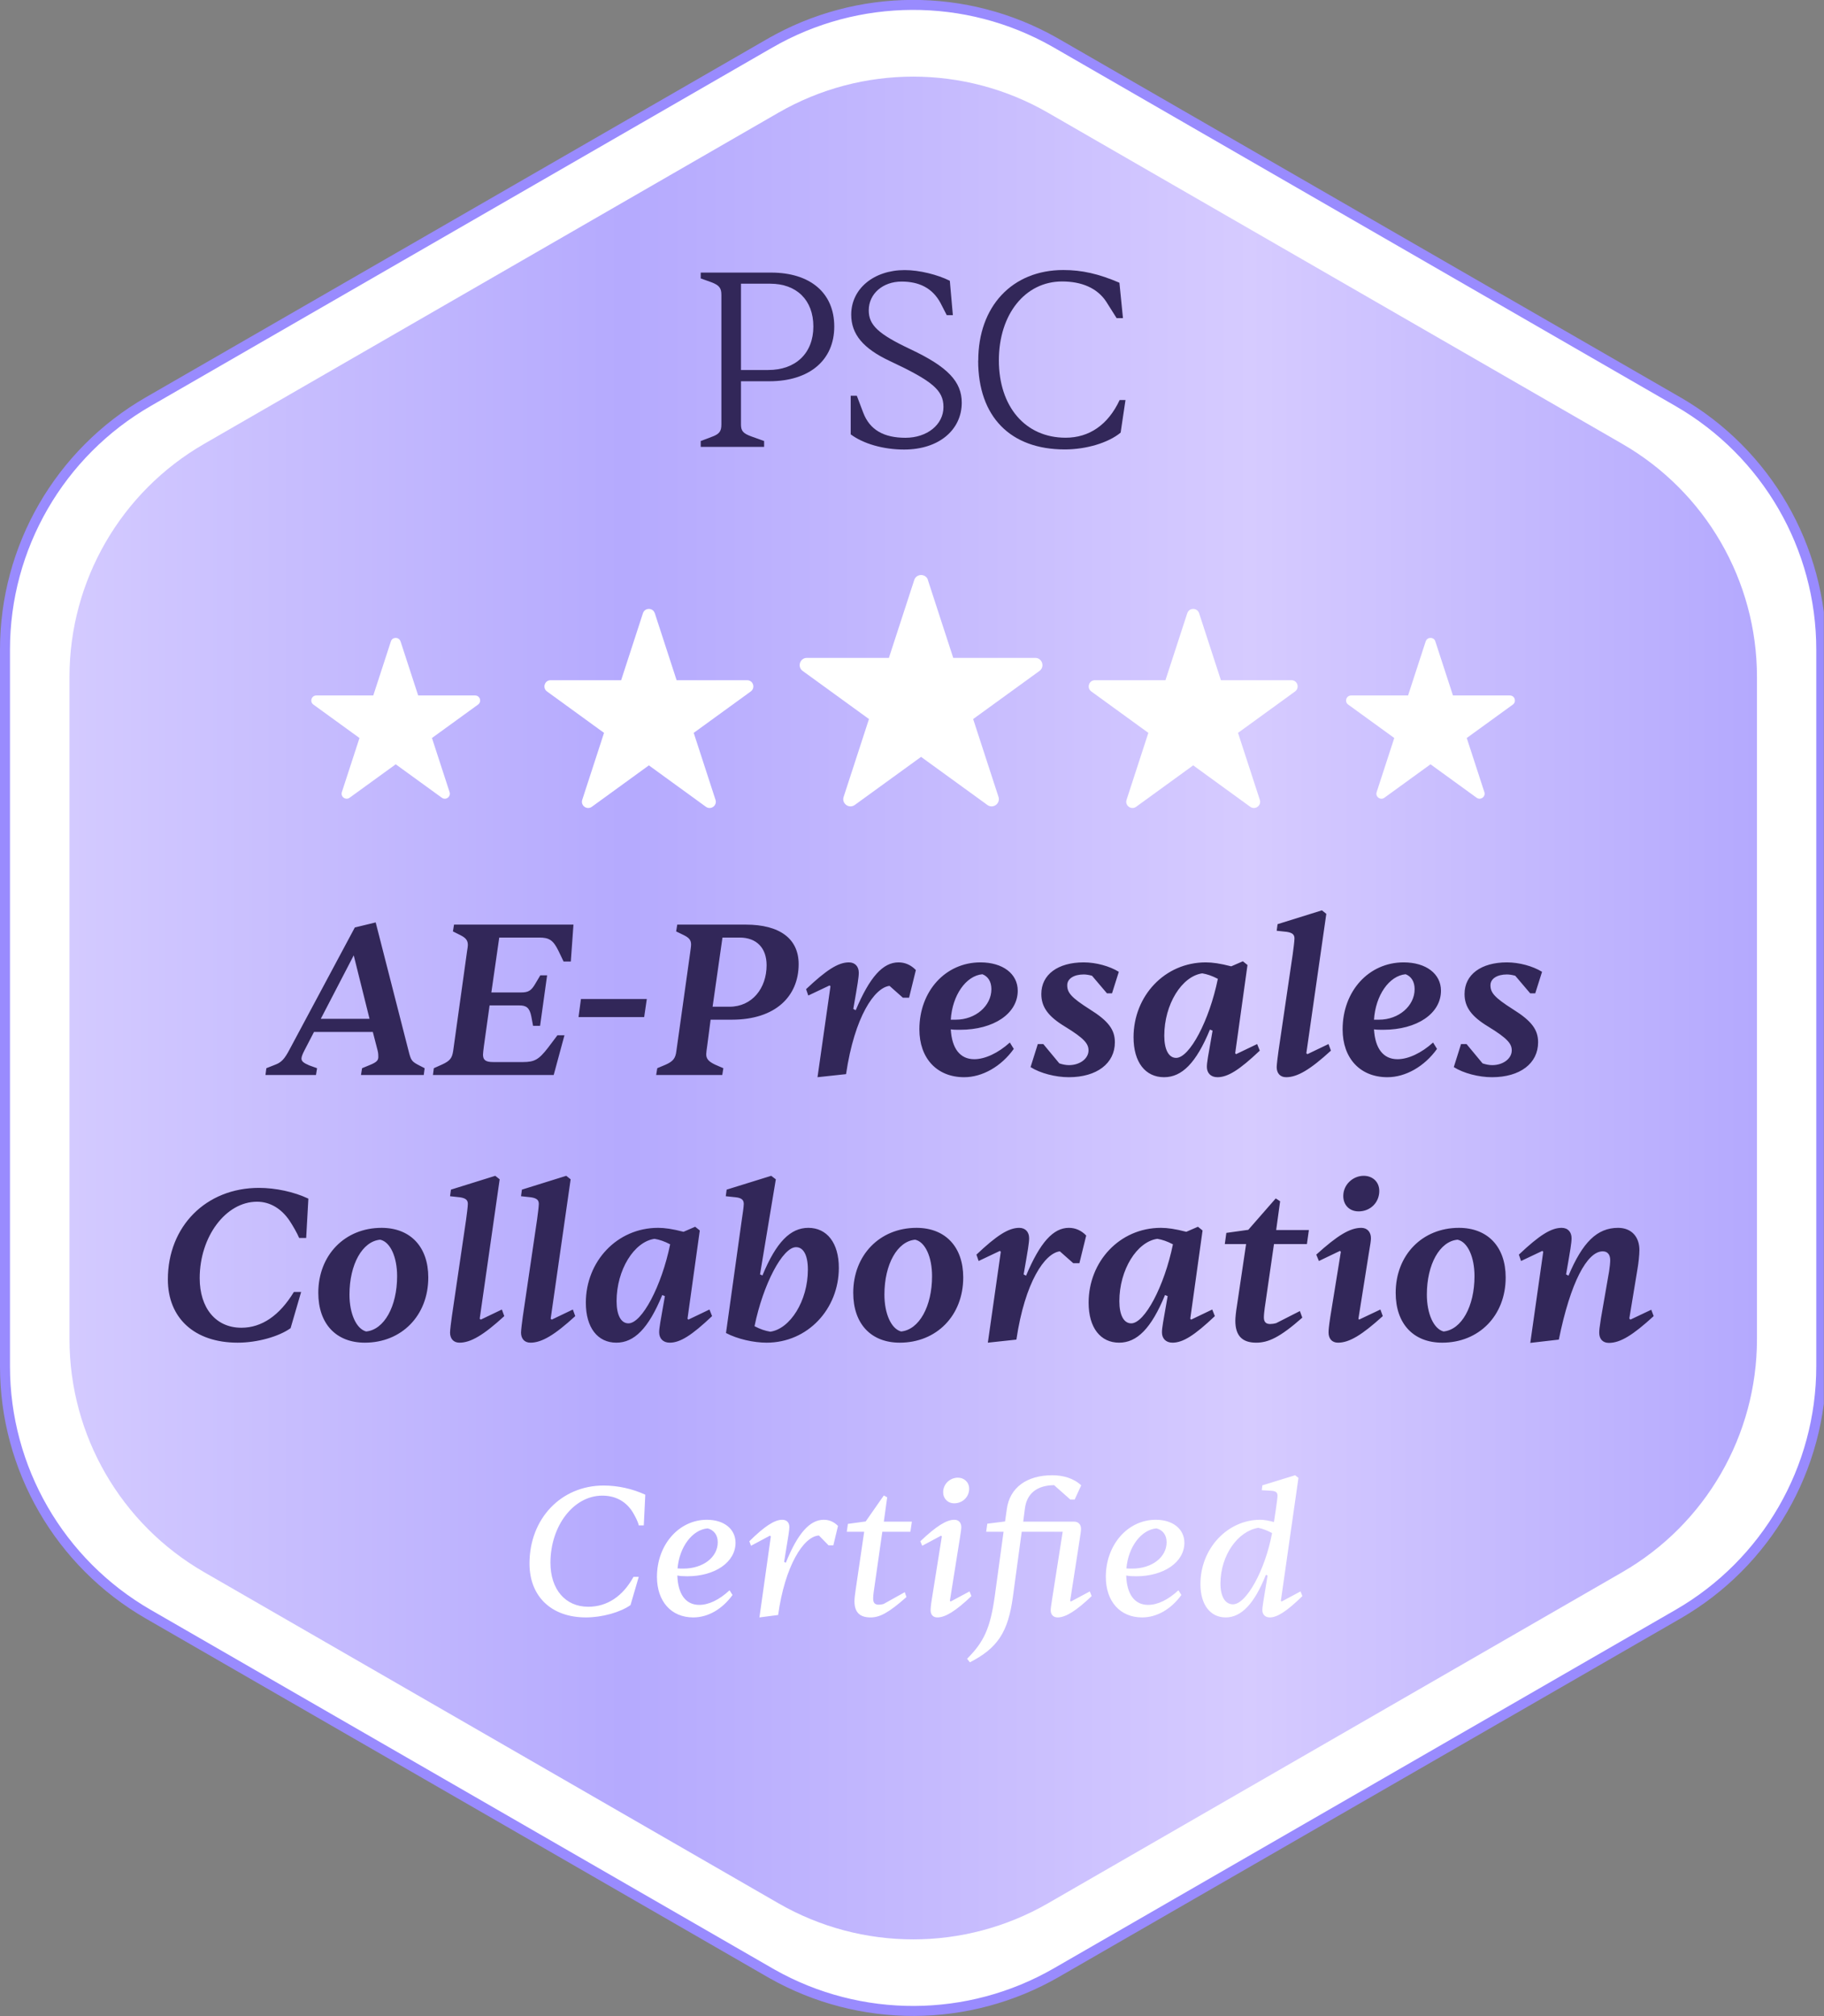
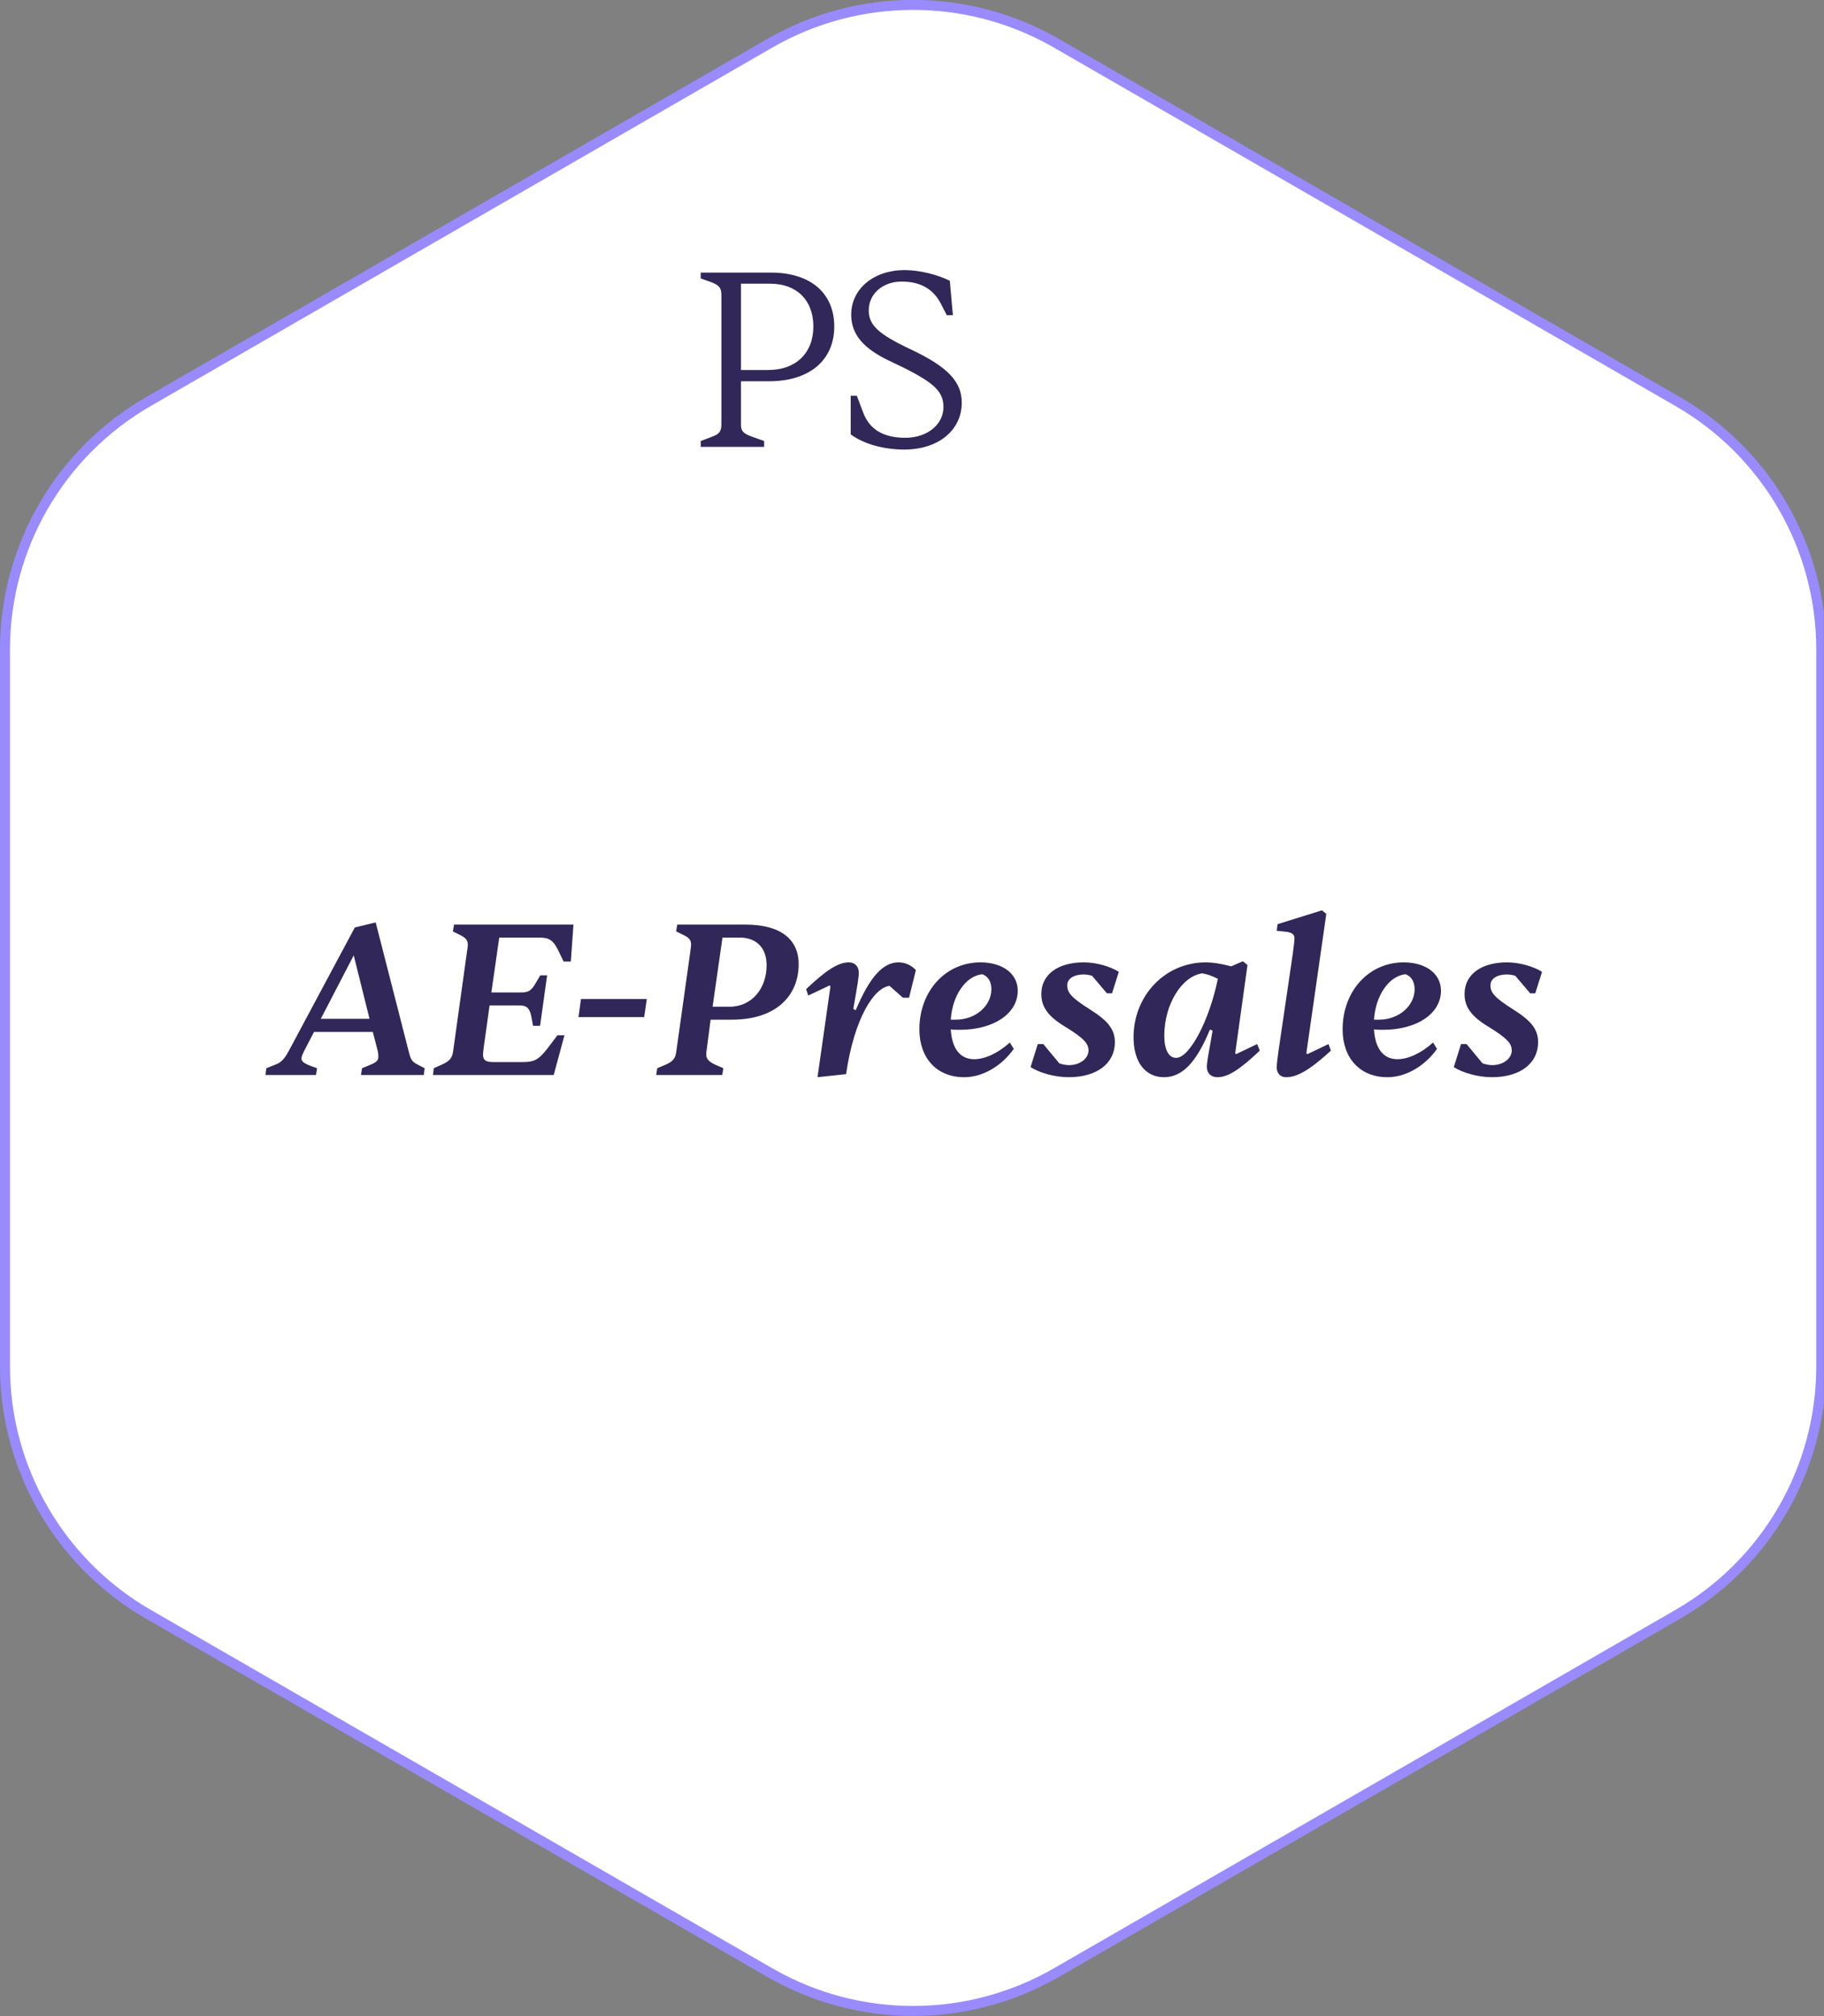
<svg xmlns="http://www.w3.org/2000/svg" width="694" height="767" viewBox="0 0 694 767" fill="none">
  <rect x="0" y="0" width="694" height="767" fill="#808080" stroke="none" />
  <g clip-path="url(#clip0_2080_3900)">
    <path d="M292.906 16.458C326.391 -2.844 367.571 -2.995 401.158 16.005L401.95 16.457L638.438 152.833C672.168 172.287 692.958 208.224 692.958 247.128V519.845C692.958 558.731 672.168 594.686 638.438 614.14L401.95 750.498C368.465 769.8 327.286 769.95 293.698 750.95L292.906 750.498L56.419 614.14C22.688 594.686 1.898 558.749 1.898 519.845V247.128C1.899 208.224 22.688 172.269 56.419 152.815L292.905 16.457L292.906 16.458Z" fill="white" stroke="#998BFE" stroke-width="3.797" />
-     <path opacity="0.85" d="M26.438 257.523V509.506C26.438 546.07 45.971 579.879 77.692 598.161L296.211 724.144C327.931 742.426 366.999 742.426 398.719 724.144L617.238 598.161C648.958 579.879 668.492 546.087 668.492 509.506V257.523C668.492 220.96 648.958 187.15 617.238 168.868L398.701 42.868C366.981 24.586 327.913 24.586 296.193 42.868L77.692 168.868C45.971 187.15 26.438 220.942 26.438 257.523Z" fill="url(#paint0_linear_2080_3900)" />
    <path d="M222.958 615.368C209.719 615.368 201.462 607.325 201.462 594.869C201.462 577.787 213.491 565.189 229.648 565.189C235.058 565.189 240.61 566.399 245.521 568.676L244.951 580.349H243.03C242.816 578.926 240.965 575.509 240.111 574.37C237.62 571.025 233.99 569.032 229.15 569.032C218.26 569.032 209.434 580.492 209.434 594.584C209.434 604.62 215.057 611.311 223.812 611.311C231.001 611.311 236.98 607.325 241.037 599.923H243.03L239.898 610.67C236.125 613.375 229.15 615.368 222.958 615.368ZM263.771 615.368C255.372 615.368 249.963 609.247 249.963 599.923C249.963 587.752 258.29 578.214 268.967 578.214C275.515 578.214 279.857 581.773 279.857 586.969C279.857 594.3 272.098 599.709 261.493 599.709C259.927 599.709 258.86 599.638 257.721 599.424C257.934 606.542 260.924 610.599 266.048 610.599C269.678 610.599 273.664 608.677 277.579 605.047L278.718 606.827C274.732 612.307 269.323 615.368 263.771 615.368ZM273.095 586.755C273.095 584.05 271.671 582.129 269.251 581.488C263.415 581.986 258.504 588.534 257.792 596.72C258.433 596.791 259.144 596.791 259.998 596.791C267.543 596.791 273.095 592.449 273.095 586.755ZM296.067 614.443L288.949 615.368L293.291 584.549L292.935 584.264L285.746 588.107L285.105 586.399C290.8 580.776 294.643 578.214 297.632 578.214C299.341 578.214 300.337 579.282 300.337 580.99C300.337 582.129 300.052 583.908 298.344 594.229L298.985 594.584C303.54 583.267 308.167 578.214 313.434 578.214C315.498 578.214 317.348 578.997 318.843 580.563L317.064 587.965H315.284L311.583 584.193C305.675 584.549 298.629 595.866 296.067 614.443ZM331.226 615.368C327.098 615.368 325.105 613.375 325.105 609.176C325.105 608.322 325.318 606.329 325.603 604.549L328.806 582.769H322.187L322.614 579.78L329.376 578.854L336.28 568.961L337.561 569.673L336.28 578.926H346.956L346.387 582.769H335.71L332.436 605.617C332.294 606.542 332.223 607.467 332.223 608.179C332.223 609.816 332.863 610.528 334.358 610.528C334.927 610.528 335.497 610.457 336.208 610.243L344.251 605.759L344.892 607.61C338.059 613.66 334.714 615.368 331.226 615.368ZM363.053 571.95C360.562 571.95 358.854 570.1 358.854 567.751C358.854 564.548 361.487 562.199 364.477 562.199C366.825 562.199 368.747 563.907 368.747 566.399C368.747 569.53 366.256 571.95 363.053 571.95ZM356.647 615.368C354.868 615.368 354.085 614.158 354.085 612.663C354.085 611.952 354.156 610.813 354.583 608.179L358.355 584.549L358.071 584.264L350.882 588.107L350.17 586.399C356.22 580.634 360.135 578.214 363.124 578.214C364.904 578.214 365.758 579.495 365.758 580.99C365.758 581.63 365.615 582.769 365.188 585.403L361.416 609.033L361.701 609.318L368.89 605.474L369.601 607.254C363.551 613.019 359.637 615.368 356.647 615.368ZM369.029 632.45L367.962 631.098C374.296 624.763 376.787 619.567 378.496 607.254L381.841 582.769H375.222L375.649 579.709L382.41 578.854L383.051 574.299C384.119 565.972 390.667 561.274 400.418 561.274C404.404 561.274 408.532 562.413 411.379 565.117L408.888 570.527H407.251L401.059 565.046C394.439 565.117 390.667 568.32 389.955 573.943L389.314 578.926H408.674C410.312 578.926 411.308 579.993 411.308 581.702C411.308 582.342 411.166 583.41 410.739 586.114L407.18 609.033L407.464 609.318L414.653 605.474L415.365 607.254C409.6 612.734 405.543 615.368 402.411 615.368C400.845 615.368 399.777 614.372 399.777 612.663C399.777 611.952 399.92 610.884 400.347 608.179L404.333 582.769H388.745L385.4 607.467C383.549 621.133 379.492 627.041 369.029 632.45ZM434.553 615.368C426.154 615.368 420.744 609.247 420.744 599.923C420.744 587.752 429.072 578.214 439.749 578.214C446.297 578.214 450.639 581.773 450.639 586.969C450.639 594.3 442.88 599.709 432.275 599.709C430.709 599.709 429.642 599.638 428.503 599.424C428.716 606.542 431.706 610.599 436.83 610.599C440.46 610.599 444.446 608.677 448.361 605.047L449.5 606.827C445.514 612.307 440.104 615.368 434.553 615.368ZM443.877 586.755C443.877 584.05 442.453 582.129 440.033 581.488C434.197 581.986 429.286 588.534 428.574 596.72C429.214 596.791 429.926 596.791 430.78 596.791C438.325 596.791 443.877 592.449 443.877 586.755ZM466.35 615.368C460.514 615.368 456.741 610.528 456.741 602.699C456.741 589.104 467.062 578.214 479.518 578.214C481.084 578.214 482.792 578.57 484.714 579.068C485.924 571.239 486.066 569.673 486.066 569.032C486.066 567.822 485.426 567.324 483.788 567.182L480.087 566.968L480.301 565.117L492.757 561.274L494.038 562.27L487.347 609.033L487.632 609.318L494.821 605.474L495.533 607.254C489.554 613.09 485.924 615.368 483.148 615.368C481.226 615.368 480.301 614.087 480.301 612.592C480.301 611.596 480.514 610.03 482.294 599.424L481.653 599.14C477.24 610.243 472.258 615.368 466.35 615.368ZM469.126 610.386C474.18 610.386 481.368 597.432 484.002 583.267C482.151 582.271 480.443 581.63 478.735 581.274C471.048 582.556 464.428 591.595 464.357 602.414C464.357 607.396 466.137 610.386 469.126 610.386Z" fill="white" />
    <path d="M266.612 170.016V167.795L270.686 166.249C273.692 165.183 274.475 164.117 274.475 161.506V112.221C274.475 109.609 273.692 108.543 270.686 107.389L266.612 105.932V103.711H293.368C308.294 103.711 317.421 111.457 317.421 124.231C317.421 137.005 308.01 145.054 292.692 145.054H281.929V161.506C281.929 163.922 282.712 164.899 285.896 166.054L290.735 167.795V170.016H266.594H266.612ZM281.929 140.772H292.301C302.779 140.772 309.469 134.376 309.469 124.214C309.469 114.051 302.975 107.939 293.084 107.939H281.929V140.772Z" fill="#322759" />
    <path d="M323.676 165.189V150.568H326.007L328.426 156.964C330.952 163.644 336.379 166.558 344.527 166.558C352.675 166.558 358.972 161.618 358.972 154.849C358.972 148.453 354.809 144.971 338.513 137.332C328.426 132.588 323.872 127.169 323.872 119.707C323.872 109.829 332.5 102.758 344.224 102.758C349.846 102.758 356.731 104.499 361.392 106.826L362.548 119.903H360.218L357.887 115.354C354.792 109.545 349.65 107.128 343.05 107.128C335.88 107.128 330.543 111.783 330.543 118.073C330.543 123.687 334.137 127.08 346.448 132.89C360.609 139.57 365.928 145.184 365.928 153.215C365.928 163.484 357.3 171.035 344.011 171.035C336.058 171.035 328.408 168.814 323.641 165.225L323.676 165.189Z" fill="#322759" />
-     <path d="M372.207 137.201C372.207 116.575 385.105 102.734 404.586 102.734C411.667 102.734 418.071 104.191 425.917 107.567L427.269 121.034H424.849L420.882 114.745C417.484 109.61 411.578 107.087 404.106 107.087C390.051 107.087 380.053 119.577 380.053 137.095C380.053 154.613 390.033 166.534 405.458 166.534C414.371 166.534 421.558 161.702 426.006 152.196H428.229L426.379 164.598C421.718 168.471 413.285 170.993 405.137 170.993C384.394 170.993 372.172 158.504 372.172 137.201H372.207Z" fill="#322759" />
    <path d="M353.046 220.679L362.689 250.296H393.875C396.544 250.296 397.647 253.707 395.494 255.27L370.267 273.57L379.91 303.187C380.728 305.727 377.828 307.824 375.676 306.26L350.449 287.961L325.222 306.26C323.07 307.824 320.152 305.727 320.988 303.187L330.631 273.57L305.404 255.27C303.251 253.707 304.354 250.296 307.023 250.296H338.209L347.852 220.679C348.67 218.138 352.264 218.138 353.082 220.679H353.046Z" fill="white" />
    <path d="M249.145 233.311L257.435 258.788H284.263C286.558 258.788 287.519 261.72 285.651 263.07L263.947 278.829L272.237 304.306C272.948 306.491 270.44 308.303 268.59 306.953L246.886 291.194L225.181 306.953C223.331 308.303 220.823 306.491 221.534 304.306L229.825 278.829L208.12 263.07C206.27 261.72 207.213 258.788 209.508 258.788H236.336L244.626 233.311C245.338 231.126 248.433 231.126 249.127 233.311H249.145Z" fill="white" />
    <path d="M152.397 244.007L159.104 264.598H180.773C182.623 264.598 183.406 266.961 181.893 268.063L164.352 280.783L171.059 301.375C171.628 303.134 169.618 304.608 168.106 303.507L150.565 290.786L133.023 303.507C131.529 304.591 129.501 303.134 130.07 301.375L136.777 280.783L119.236 268.063C117.741 266.979 118.506 264.598 120.357 264.598H142.025L148.732 244.007C149.301 242.248 151.792 242.248 152.379 244.007H152.397Z" fill="white" />
    <path d="M451.728 233.311L443.437 258.788H416.61C414.315 258.788 413.354 261.72 415.222 263.07L436.926 278.829L428.636 304.306C427.924 306.491 430.433 308.303 432.283 306.953L453.987 291.194L475.691 306.953C477.542 308.303 480.05 306.491 479.338 304.306L471.048 278.829L492.752 263.07C494.603 261.72 493.66 258.788 491.365 258.788H464.537L456.247 233.311C455.535 231.126 452.439 231.126 451.746 233.311H451.728Z" fill="white" />
    <path d="M542.451 244.007L535.744 264.598H514.075C512.225 264.598 511.442 266.961 512.955 268.063L530.496 280.783L523.789 301.375C523.22 303.134 525.23 304.608 526.742 303.507L544.283 290.786L561.825 303.507C563.319 304.591 565.347 303.134 564.778 301.375L558.071 280.783L575.612 268.063C577.107 266.979 576.342 264.598 574.491 264.598H552.823L546.116 244.007C545.547 242.248 543.056 242.248 542.469 244.007H542.451Z" fill="white" />
    <path d="M120.219 409H101.006L101.341 406.41L104.933 404.99C107.104 404.155 108.357 402.735 110.112 399.394L135.005 352.865L142.941 350.943L155.471 399.895C156.306 403.236 156.641 403.821 158.979 405.074L161.569 406.41L161.235 409H137.344L137.762 406.41L140.602 405.241C143.526 404.071 143.943 403.32 143.943 402.067C143.943 401.482 143.943 400.73 143.693 399.728L141.855 392.627H119.468L115.959 399.394C115.124 400.981 114.706 402.067 114.706 402.735C114.706 403.737 115.458 404.406 117.63 405.324L120.637 406.41L120.219 409ZM134.587 363.474L122.057 387.615H140.602L134.587 363.474ZM210.672 409H164.728L165.063 406.41L168.237 404.99C171.328 403.57 171.996 402.484 172.414 399.895L177.676 362.137C177.927 360.55 178.01 359.965 178.01 359.547C178.01 357.877 177.342 356.874 175.17 355.788L172.33 354.368L172.748 351.779H218.191L217.188 365.813H214.431L212.51 361.803C210.505 357.71 209.002 356.707 205.159 356.707H189.956L186.949 377.591H198.226C201.066 377.591 202.152 376.923 203.739 374.166L205.577 371.075H208.166L205.493 390.288H202.82L202.152 386.696C201.484 383.355 200.231 382.52 197.557 382.52H186.28L184.108 398.057C183.941 399.477 183.774 400.563 183.774 401.231C183.774 403.32 184.777 404.071 187.7 404.071H198.894C203.405 404.071 204.992 403.153 208.501 398.642L212.093 393.88H214.766L210.672 409ZM245.097 386.947H220.12L221.039 380.097H246.099L245.097 386.947ZM274.804 409H249.66L250.077 406.41L253.252 405.074C256.092 403.821 257.011 402.651 257.345 399.895L262.524 362.972C262.691 361.552 262.942 360.216 262.942 359.38C262.942 357.71 262.273 356.791 260.018 355.705L257.261 354.368L257.679 351.779H283.742C296.773 351.779 303.874 357.209 303.874 366.815C303.874 379.011 295.102 387.949 278.479 387.949H270.376L269.123 397.556C268.873 399.394 268.706 400.479 268.706 401.064C268.706 402.735 269.457 403.821 272.13 405.074L275.221 406.41L274.804 409ZM274.887 356.707L271.128 383.021H277.56C286.164 383.021 291.678 376.004 291.678 367.233C291.678 360.717 287.918 356.707 281.403 356.707H274.887ZM321.907 408.666L311.047 409.835L315.976 375.252L315.642 374.918L307.539 378.76L306.703 376.338C314.389 369.07 318.899 366.147 322.993 366.147C325.332 366.147 326.752 367.734 326.752 370.073C326.752 371.827 326.334 374.333 324.663 383.856L325.582 384.357C330.928 371.66 335.94 366.147 341.871 366.147C344.377 366.147 346.633 367.149 348.471 369.07L345.881 379.596H343.542L338.447 375.085C332.766 375.753 325.164 386.696 321.907 408.666ZM366.848 409.835C356.49 409.835 349.807 402.651 349.807 391.625C349.807 377.09 359.748 366.147 373.03 366.147C381.55 366.147 387.231 370.491 387.231 376.923C387.231 385.61 378.125 391.792 365.261 391.792C363.841 391.792 362.755 391.792 361.753 391.625C362.17 398.892 365.261 402.986 370.691 402.986C374.784 402.986 379.796 400.647 384.223 396.637L385.727 399.059C380.966 405.742 373.782 409.835 366.848 409.835ZM377.207 376.338C377.207 373.498 375.954 371.493 373.782 370.658C367.517 371.242 362.337 378.677 361.753 387.949H363.674C371.192 387.949 377.207 382.687 377.207 376.338ZM406.645 409.835C401.633 409.835 395.786 408.332 392.11 405.993L394.867 397.222H396.955L403.053 404.573C404.306 404.99 405.559 405.241 406.729 405.241C410.906 405.241 414.163 402.735 414.163 399.644C414.163 397.138 412.66 395.133 405.142 390.539C398.793 386.696 396.204 383.104 396.204 378.176C396.204 370.741 402.552 366.147 412.326 366.147C417.004 366.147 422.183 367.567 425.691 369.739L423.102 377.925H421.18L415.5 371.242C414.331 370.908 413.245 370.741 412.326 370.741C408.65 370.741 406.061 372.328 406.061 374.834C406.061 377.675 407.564 379.512 414.665 384.023C421.765 388.45 424.188 391.792 424.188 396.553C424.188 404.573 417.338 409.835 406.645 409.835ZM442.904 409.835C435.804 409.835 431.293 404.155 431.293 394.632C431.293 378.928 443.155 366.147 458.776 366.147C461.365 366.147 464.205 366.564 468.466 367.65L472.893 365.729L474.647 367.149L469.969 400.73L470.303 401.064L478.323 397.222L479.325 399.728C471.473 407.162 467.129 409.835 463.203 409.835C460.613 409.835 459.193 408.165 459.193 405.909C459.193 404.239 459.611 402.067 461.365 392.126L460.363 391.708C455.1 404.489 449.67 409.835 442.904 409.835ZM447.498 402.484C452.594 402.484 460.112 388.367 463.37 372.412C461.115 371.242 459.36 370.658 457.439 370.323C449.67 371.409 442.988 382.102 442.988 394.047C442.988 399.31 444.658 402.484 447.498 402.484ZM489.351 409.835C487.012 409.835 485.759 408.248 485.759 405.993C485.759 405.157 486.177 401.649 486.427 399.978L491.857 363.056C492.108 361.218 492.525 358.044 492.525 357.041C492.525 355.538 491.69 354.87 489.602 354.535L485.759 354.118L486.093 351.612L502.967 346.349L504.638 347.686L497.036 400.73L497.454 401.064L505.473 397.222L506.392 399.728C498.456 406.995 493.611 409.835 489.351 409.835ZM527.881 409.835C517.523 409.835 510.84 402.651 510.84 391.625C510.84 377.09 520.78 366.147 534.062 366.147C542.583 366.147 548.263 370.491 548.263 376.923C548.263 385.61 539.158 391.792 526.294 391.792C524.874 391.792 523.788 391.792 522.785 391.625C523.203 398.892 526.294 402.986 531.724 402.986C535.817 402.986 540.829 400.647 545.256 396.637L546.76 399.059C541.998 405.742 534.814 409.835 527.881 409.835ZM538.239 376.338C538.239 373.498 536.986 371.493 534.814 370.658C528.549 371.242 523.37 378.677 522.785 387.949H524.707C532.225 387.949 538.239 382.687 538.239 376.338ZM567.678 409.835C562.666 409.835 556.819 408.332 553.143 405.993L555.9 397.222H557.988L564.086 404.573C565.339 404.99 566.592 405.241 567.762 405.241C571.938 405.241 575.196 402.735 575.196 399.644C575.196 397.138 573.693 395.133 566.174 390.539C559.826 386.696 557.236 383.104 557.236 378.176C557.236 370.741 563.585 366.147 573.358 366.147C578.036 366.147 583.215 367.567 586.724 369.739L584.134 377.925H582.213L576.533 371.242C575.363 370.908 574.277 370.741 573.358 370.741C569.683 370.741 567.093 372.328 567.093 374.834C567.093 377.675 568.597 379.512 575.697 384.023C582.798 388.45 585.22 391.792 585.22 396.553C585.22 404.573 578.37 409.835 567.678 409.835Z" fill="#322759" />
-     <path d="M90.432 510.835C73.892 510.835 63.868 501.396 63.868 486.777C63.868 466.562 78.403 451.943 98.535 451.943C104.8 451.943 111.9 453.447 117.33 456.037L116.495 470.989H113.821C113.07 469.152 111.315 466.144 110.146 464.39C107.139 459.963 102.878 457.206 97.783 457.206C85.921 457.206 75.98 470.488 75.98 486.276C75.98 497.637 82.078 505.155 91.852 505.155C99.621 505.155 106.387 500.477 111.817 491.539H114.573L110.564 505.322C106.136 508.496 97.95 510.835 90.432 510.835ZM138.817 510.835C127.874 510.835 121.107 503.651 121.107 491.873C121.107 477.505 131.215 467.147 145.165 467.147C156.108 467.147 162.958 474.331 162.958 486.026C162.958 500.561 152.767 510.835 138.817 510.835ZM139.318 506.575C146.168 505.907 151.096 497.052 151.096 485.524C151.096 478.257 148.507 472.493 144.664 471.658C137.898 472.242 132.969 481.013 132.969 492.541C132.969 499.809 135.559 505.573 139.318 506.575ZM174.83 510.835C172.491 510.835 171.238 509.248 171.238 506.993C171.238 506.157 171.656 502.649 171.907 500.978L177.336 464.056C177.587 462.218 178.005 459.044 178.005 458.041C178.005 456.538 177.169 455.87 175.081 455.535L171.238 455.118L171.573 452.612L188.447 447.349L190.117 448.686L182.516 501.73L182.933 502.064L190.953 498.222L191.872 500.728C183.936 507.995 179.091 510.835 174.83 510.835ZM201.832 510.835C199.493 510.835 198.24 509.248 198.24 506.993C198.24 506.157 198.658 502.649 198.909 500.978L204.338 464.056C204.589 462.218 205.007 459.044 205.007 458.041C205.007 456.538 204.171 455.87 202.083 455.535L198.24 455.118L198.575 452.612L215.449 447.349L217.119 448.686L209.518 501.73L209.935 502.064L217.955 498.222L218.873 500.728C210.938 507.995 206.093 510.835 201.832 510.835ZM234.515 510.835C227.414 510.835 222.903 505.155 222.903 495.632C222.903 479.928 234.765 467.147 250.386 467.147C252.976 467.147 255.816 467.564 260.076 468.65L264.504 466.729L266.258 468.149L261.58 501.73L261.914 502.064L269.933 498.222L270.936 500.728C263.083 508.162 258.74 510.835 254.814 510.835C252.224 510.835 250.804 509.165 250.804 506.909C250.804 505.239 251.222 503.067 252.976 493.126L251.973 492.708C246.711 505.489 241.281 510.835 234.515 510.835ZM239.109 503.484C244.205 503.484 251.723 489.367 254.981 473.412C252.725 472.242 250.971 471.658 249.05 471.323C241.281 472.409 234.598 483.102 234.598 495.047C234.598 500.31 236.269 503.484 239.109 503.484ZM291.68 510.835C286.835 510.835 280.653 509.499 276.226 507.16L282.24 464.056C282.574 461.884 282.992 459.044 282.992 458.041C282.992 456.538 282.157 455.786 280.068 455.535L276.142 455.118L276.476 452.612L293.434 447.349L295.188 448.686L289.174 484.856L290.093 485.274C295.355 472.493 300.785 467.147 307.551 467.147C314.652 467.147 319.163 472.911 319.163 482.35C319.163 498.055 307.301 510.835 291.68 510.835ZM293.1 506.659C300.618 505.573 307.384 494.964 307.384 483.018C307.384 477.589 305.714 474.498 302.873 474.498C297.778 474.498 290.343 488.615 287.085 504.57C289.341 505.74 291.095 506.324 293.1 506.659ZM342.351 510.835C331.408 510.835 324.641 503.651 324.641 491.873C324.641 477.505 334.749 467.147 348.699 467.147C359.642 467.147 366.492 474.331 366.492 486.026C366.492 500.561 356.301 510.835 342.351 510.835ZM342.852 506.575C349.702 505.907 354.63 497.052 354.63 485.524C354.63 478.257 352.041 472.493 348.198 471.658C341.432 472.242 336.503 481.013 336.503 492.541C336.503 499.809 339.093 505.573 342.852 506.575ZM386.718 509.666L375.859 510.835L380.787 476.252L380.453 475.918L372.35 479.76L371.515 477.338C379.2 470.07 383.711 467.147 387.804 467.147C390.143 467.147 391.563 468.734 391.563 471.073C391.563 472.827 391.145 475.333 389.475 484.856L390.394 485.357C395.74 472.66 400.752 467.147 406.683 467.147C409.189 467.147 411.444 468.149 413.282 470.07L410.692 480.596H408.354L403.258 476.085C397.578 476.753 389.976 487.696 386.718 509.666ZM425.812 510.835C418.712 510.835 414.201 505.155 414.201 495.632C414.201 479.928 426.063 467.147 441.684 467.147C444.273 467.147 447.114 467.564 451.374 468.65L455.801 466.729L457.555 468.149L452.877 501.73L453.212 502.064L461.231 498.222L462.233 500.728C454.381 508.162 450.037 510.835 446.111 510.835C443.522 510.835 442.102 509.165 442.102 506.909C442.102 505.239 442.519 503.067 444.273 493.126L443.271 492.708C438.008 505.489 432.579 510.835 425.812 510.835ZM430.407 503.484C435.502 503.484 443.02 489.367 446.278 473.412C444.023 472.242 442.269 471.658 440.347 471.323C432.579 472.409 425.896 483.102 425.896 495.047C425.896 500.31 427.566 503.484 430.407 503.484ZM477.959 510.835C472.613 510.835 470.024 508.162 470.024 502.482C470.024 501.396 470.274 498.89 470.608 496.969L474.117 473.328H466.014L466.599 469.068L474.952 467.899L485.394 455.953L487.065 457.039L485.561 467.982H498.008L497.256 473.328H484.726L481.217 497.553C481.05 498.89 480.883 500.143 480.883 501.229C480.883 502.9 481.635 503.735 483.222 503.735C483.89 503.735 484.642 503.651 485.561 503.401L494.583 498.806L495.502 501.312C486.981 508.831 482.554 510.835 477.959 510.835ZM516.94 460.882C513.348 460.882 511.093 458.376 511.093 455.034C511.093 450.607 514.852 447.349 518.861 447.349C522.203 447.349 524.792 449.604 524.792 453.113C524.792 457.54 521.367 460.882 516.94 460.882ZM509.088 510.835C506.749 510.835 505.496 509.248 505.496 506.993C505.496 506.074 505.579 504.821 506.164 500.978L510.174 476.252L509.84 475.918L501.82 479.76L500.818 477.338C508.837 470.07 513.599 467.147 517.943 467.147C520.281 467.147 521.618 468.817 521.618 471.073C521.618 471.908 521.451 473.161 520.783 477.004L516.857 501.73L517.107 502.064L525.21 498.222L526.129 500.728C518.11 507.995 513.348 510.835 509.088 510.835ZM548.74 510.835C537.797 510.835 531.031 503.651 531.031 491.873C531.031 477.505 541.138 467.147 555.089 467.147C566.032 467.147 572.882 474.331 572.882 486.026C572.882 500.561 562.69 510.835 548.74 510.835ZM549.241 506.575C556.091 505.907 561.02 497.052 561.02 485.524C561.02 478.257 558.43 472.493 554.587 471.658C547.821 472.242 542.893 481.013 542.893 492.541C542.893 499.809 545.482 505.573 549.241 506.575ZM593.107 509.666L582.248 510.919L587.176 476.252L586.842 475.918L578.739 479.76L577.904 477.338C585.756 469.903 590.184 467.147 594.193 467.147C596.616 467.147 597.952 468.817 597.952 471.073C597.952 472.827 597.535 475.333 595.864 484.856L596.783 485.357C602.129 472.66 607.642 467.147 615.662 467.147C620.674 467.147 623.765 470.488 623.765 475.584C623.765 477.421 623.43 480.596 623.013 482.935L619.922 501.647L620.34 502.064L628.275 498.305L629.194 500.728C621.259 507.995 616.497 510.919 612.153 510.919C609.814 510.919 608.478 509.415 608.478 507.076C608.478 506.157 608.561 505.155 609.146 501.479L612.237 483.687C612.487 482.099 612.654 480.429 612.654 479.426C612.654 477.338 611.652 476.085 609.814 476.085C603.883 476.085 597.535 487.863 593.107 509.666Z" fill="#322759" />
  </g>
  <defs>
    <linearGradient id="paint0_linear_2080_3900" x1="26.438" y1="383.506" x2="668.457" y2="383.506" gradientUnits="userSpaceOnUse">
      <stop stop-color="#CCC1FF" />
      <stop offset="0.33" stop-color="#A89BFE" />
      <stop offset="0.7" stop-color="#CFC2FF" />
      <stop offset="1" stop-color="#A79AFE" />
    </linearGradient>
    <clipPath id="clip0_2080_3900">
      <rect width="693.926" height="767" fill="white" />
    </clipPath>
  </defs>
</svg>